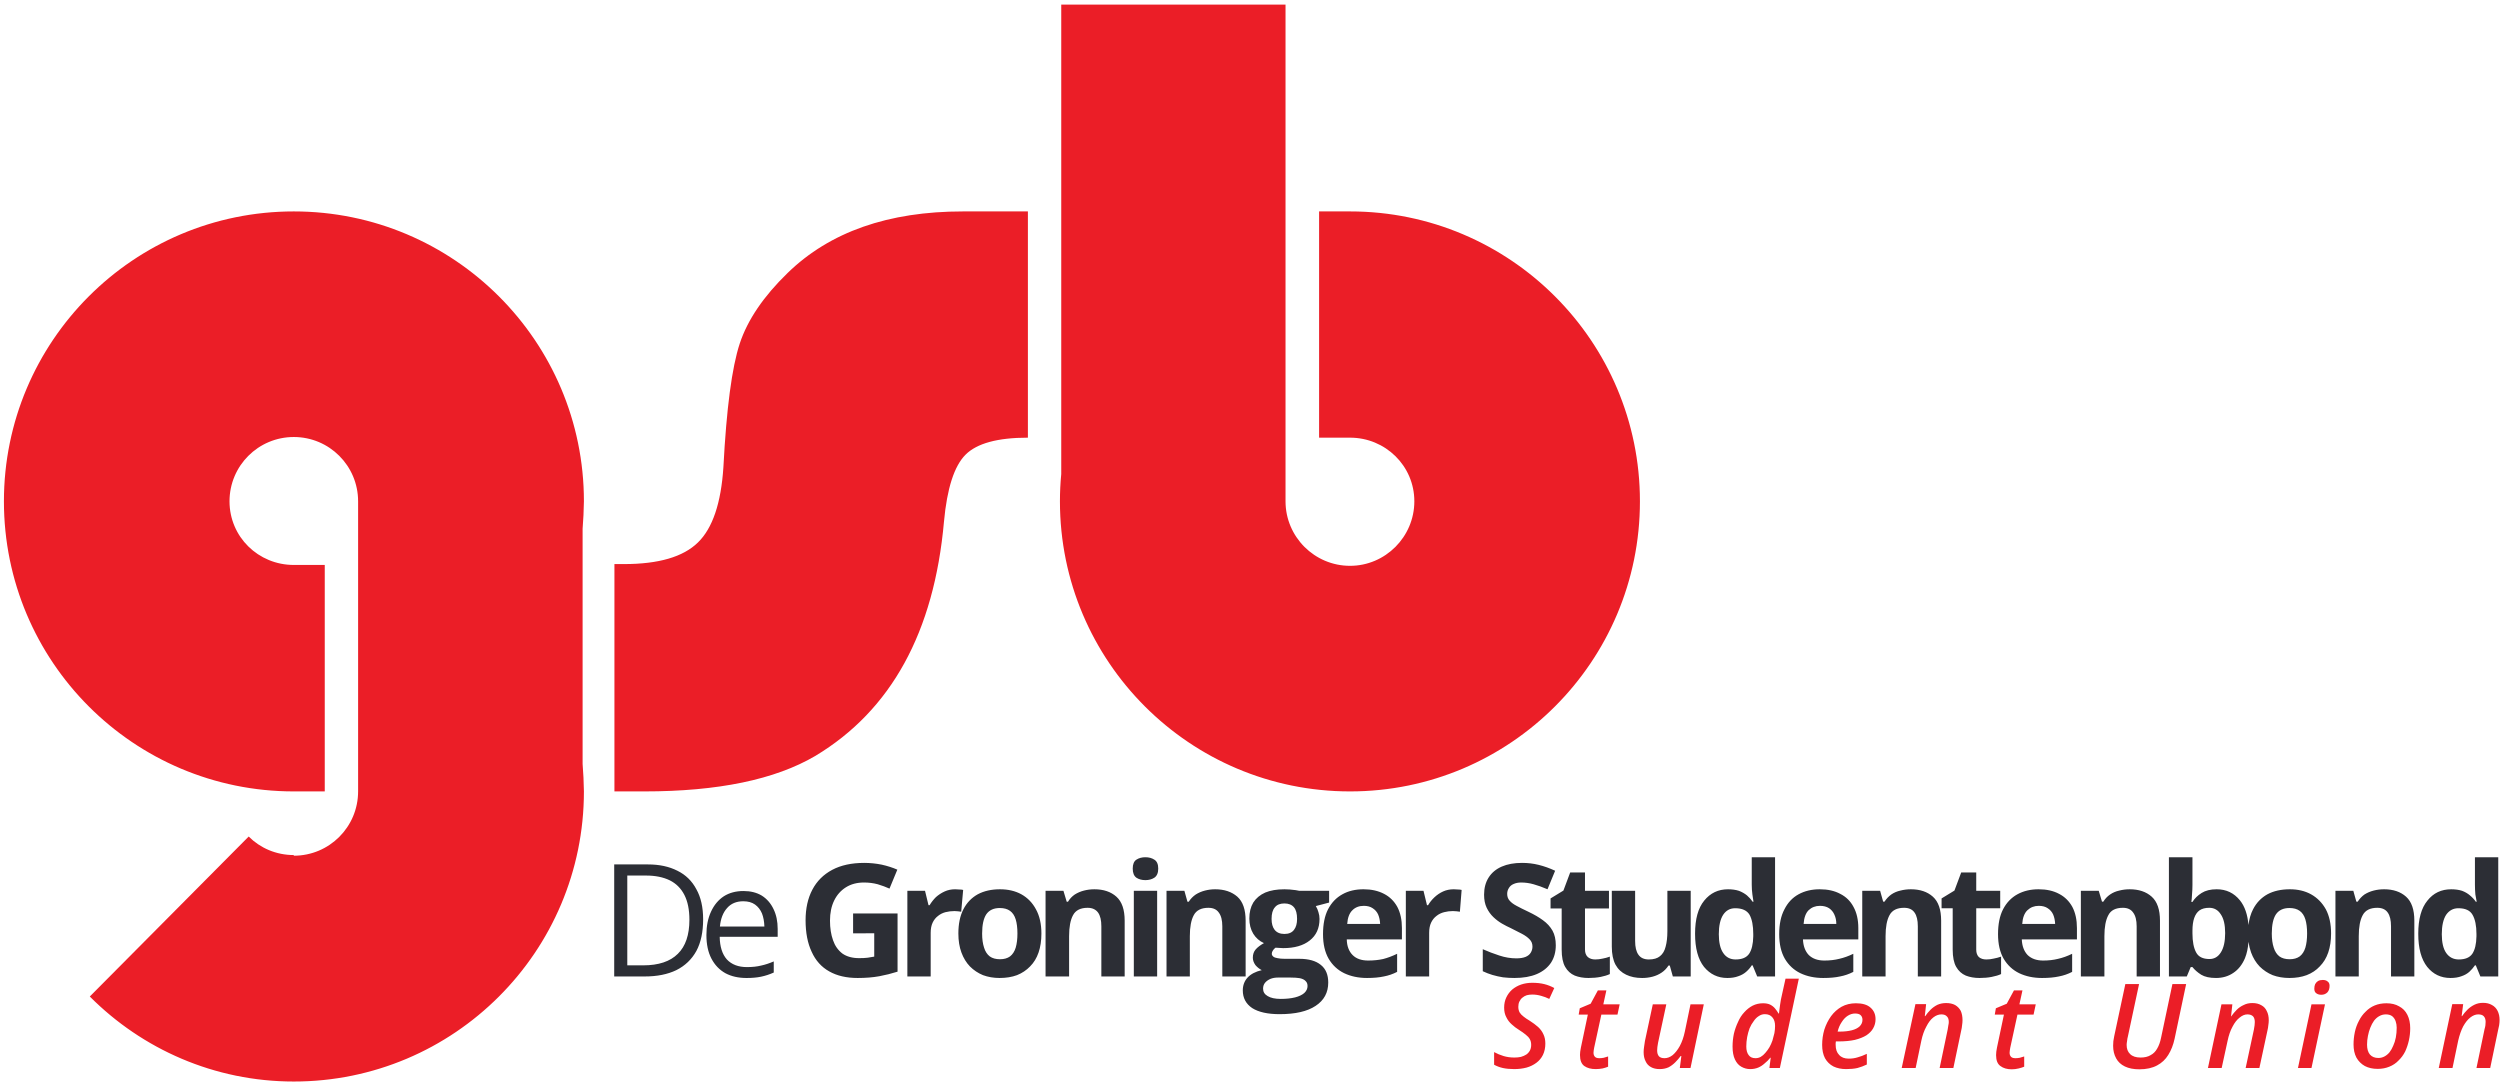
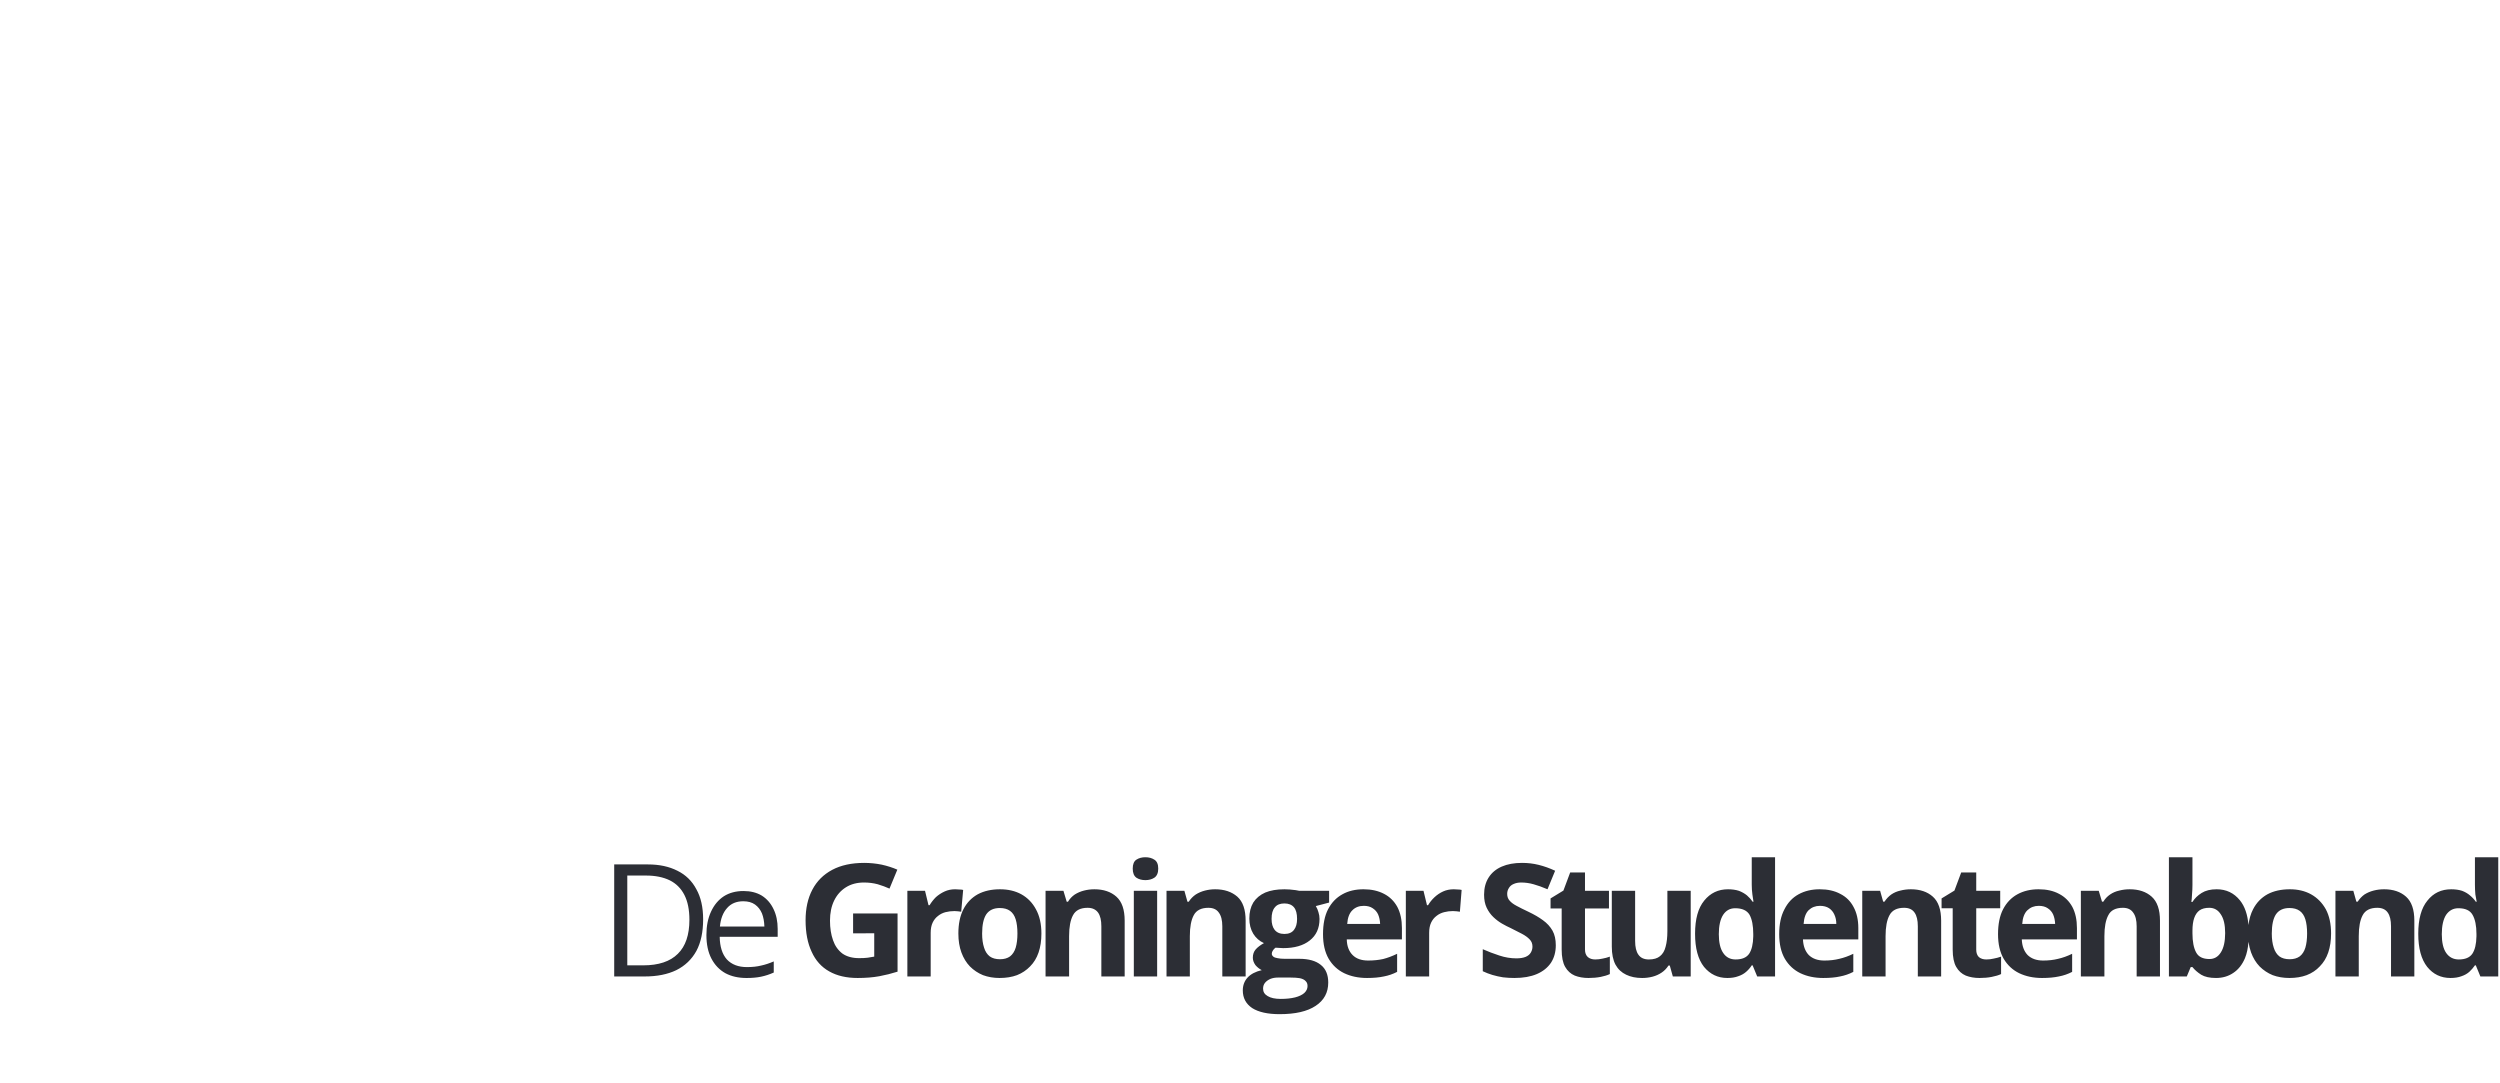
<svg xmlns="http://www.w3.org/2000/svg" viewBox="0 0 1147 497" width="1147" height="497">
  <title>GSb_2024_BlackText_vector-svg</title>
  <style>		.s0 { fill: #2c2e35 } 		.s1 { fill: #eb1e27 } 	</style>
  <path id="De Groninger Studentenbond" fill-rule="evenodd" class="s0" d="m322.6 421.8q0 8.7-3.1 14.5-3.2 5.8-9.2 8.8-6 2.9-14.5 2.9h-14v-51.4h15.5q7.8 0 13.5 2.9 5.7 2.8 8.7 8.5 3.1 5.5 3.1 13.8zm-6.3 0.2q0-6.9-2.3-11.4-2.3-4.5-6.7-6.7-4.5-2.2-10.9-2.2h-8.6v41.2h7.3q10.6 0 15.9-5.3 5.3-5.2 5.3-15.6zm24.8-13.2q4.9 0 8.4 2.1 3.5 2.2 5.4 6.2 1.9 3.9 1.9 9.1v3.6h-26.6q0.1 6.8 3.3 10.4 3.3 3.5 9.2 3.5 3.7 0 6.5-0.7 2.8-0.6 5.8-1.9v5.1q-2.9 1.3-5.8 1.9-2.8 0.6-6.7 0.6-5.6 0-9.7-2.2-4.1-2.3-6.4-6.7-2.3-4.4-2.3-10.8 0-6.2 2.1-10.7 2.1-4.6 5.9-7.1 3.8-2.4 9-2.4zm-0.1 4.7q-4.7 0-7.4 3.1-2.8 3.1-3.3 8.5h20.4q-0.1-3.4-1.1-6-1.1-2.6-3.2-4.1-2.1-1.5-5.4-1.5zm50.4 14.7v-9.1h20.4v26.7q-4.1 1.3-8.4 2.1-4.4 0.8-9.9 0.8-7.7 0-13-3-5.4-3-8.1-9-2.8-5.9-2.8-14.5 0-8.1 3.1-14 3.1-5.9 9.1-9.1 6-3.2 14.7-3.2 4 0 8 0.8 4 0.9 7.2 2.3l-3.6 8.7q-2.4-1.1-5.4-2-3-0.8-6.3-0.8-4.8 0-8.3 2.2-3.5 2.2-5.4 6.1-1.9 3.9-1.9 9.2 0 5.1 1.4 9 1.3 3.8 4.3 6.1 3 2.1 7.7 2.1 2.3 0 3.9-0.2 1.6-0.2 3-0.5v-10.7zm46.8-20.2q0.8 0 1.9 0.1 1.1 0 1.8 0.2l-0.9 10q-0.5-0.1-1.5-0.2-0.9-0.1-1.6-0.1-2.1 0-4.1 0.5-1.9 0.5-3.4 1.7-1.6 1.2-2.5 3.1-0.9 1.9-0.9 4.7v20h-10.7v-39.3h8.1l1.6 6.6h0.5q1.2-2 2.9-3.7 1.8-1.6 4-2.6 2.2-1 4.8-1zm39.6 20.3q0 4.9-1.3 8.7-1.3 3.8-3.9 6.4-2.5 2.6-6 4-3.5 1.3-8 1.3-4.1 0-7.6-1.3-3.4-1.4-6-4-2.5-2.6-3.9-6.4-1.4-3.8-1.4-8.7 0-6.6 2.3-11.1 2.3-4.5 6.6-6.9 4.3-2.3 10.2-2.3 5.6 0 9.8 2.3 4.3 2.4 6.7 6.9 2.5 4.5 2.5 11.1zm-27.2 0q0 3.8 0.9 6.5 0.8 2.6 2.6 4 1.8 1.3 4.7 1.3 2.8 0 4.6-1.3 1.8-1.4 2.6-4 0.8-2.7 0.8-6.5 0-3.9-0.8-6.5-0.8-2.6-2.6-3.9-1.8-1.3-4.7-1.3-4.2 0-6.2 2.9-1.9 2.9-1.9 8.8zm51.5-20.3q6.3 0 10.1 3.4 3.8 3.4 3.8 11v25.6h-10.7v-23q0-4.2-1.5-6.3-1.6-2.2-4.8-2.2-4.9 0-6.7 3.4-1.8 3.3-1.8 9.6v18.5h-10.8v-39.3h8.2l1.5 5h0.6q1.2-2 3.1-3.3 1.9-1.2 4.2-1.8 2.3-0.6 4.8-0.6zm18.1 0.7h10.7v39.3h-10.7zm5.3-15.4q2.4 0 4.1 1.1 1.8 1.1 1.8 4.1 0 3-1.8 4.2-1.7 1.1-4.1 1.1-2.4 0-4.1-1.1-1.7-1.2-1.7-4.2 0-3 1.7-4.1 1.7-1.1 4.1-1.1zm32 14.7q6.3 0 10.2 3.4 3.8 3.4 3.8 11v25.6h-10.7v-23q0-4.2-1.6-6.3-1.5-2.2-4.8-2.2-4.9 0-6.7 3.4-1.8 3.3-1.8 9.6v18.5h-10.7v-39.3h8.2l1.4 5h0.6q1.3-2 3.2-3.3 1.9-1.2 4.2-1.8 2.3-0.6 4.7-0.6zm29.6 57.3q-8.2 0-12.6-2.8-4.3-2.9-4.3-8.1 0-3.5 2.2-5.9 2.2-2.4 6.5-3.4-1.6-0.8-2.9-2.3-1.2-1.7-1.2-3.4 0-2.3 1.3-3.8 1.3-1.5 3.8-2.9-3.1-1.4-4.9-4.3-1.8-3-1.8-7 0-4.3 1.8-7.3 1.9-3 5.5-4.6 3.6-1.5 8.8-1.5 1.1 0 2.5 0.1 1.5 0.1 2.7 0.3 1.2 0.2 1.6 0.3h13.7v5.4l-6.1 1.6q0.8 1.3 1.2 2.8 0.5 1.5 0.5 3.1 0 6.4-4.5 9.9-4.4 3.5-12.2 3.5-1.9-0.1-3.5-0.2-0.8 0.6-1.2 1.3-0.5 0.7-0.5 1.5 0 0.7 0.7 1.3 0.6 0.5 1.9 0.7 1.4 0.3 3.3 0.3h6.7q6.5 0 9.9 2.8 3.4 2.7 3.4 8.1 0 6.9-5.8 10.7-5.7 3.8-16.5 3.8zm0.5-7q3.8 0 6.6-0.7 2.7-0.7 4.2-2 1.5-1.4 1.5-3.2 0-1.5-0.9-2.3-0.8-0.9-2.6-1.3-1.7-0.3-4.4-0.3h-5.6q-2 0-3.5 0.6-1.6 0.7-2.5 1.8-0.9 1.1-0.9 2.7 0 2.2 2.1 3.4 2.1 1.3 6 1.3zm1.7-29.8q3 0 4.4-1.9 1.4-1.8 1.4-5 0-3.6-1.4-5.3-1.5-1.8-4.4-1.8-3 0-4.4 1.8-1.5 1.7-1.5 5.3 0 3.2 1.4 5 1.5 1.9 4.5 1.9zm36.3-20.5q5.4 0 9.4 2.1 3.9 2 6.1 6 2.1 4 2.1 9.7v5.2h-25.3q0.1 4.6 2.7 7.2 2.5 2.5 7.1 2.5 3.7 0 6.9-0.7 3.1-0.8 6.4-2.4v8.3q-2.9 1.5-6.1 2.1-3.2 0.7-7.7 0.7-5.9 0-10.5-2.2-4.5-2.2-7.1-6.6-2.6-4.5-2.6-11.3 0-6.9 2.3-11.4 2.4-4.6 6.6-6.9 4.1-2.3 9.7-2.3zm0.1 7.6q-3.2 0-5.2 2-2.1 2-2.4 6.3h15.1q-0.1-2.4-0.9-4.3-0.8-1.8-2.5-2.9-1.6-1.1-4.1-1.1zm41.3-7.6q0.8 0 1.8 0.1 1.1 0 1.8 0.2l-0.8 10q-0.6-0.1-1.5-0.2-1-0.1-1.7-0.1-2.1 0-4 0.5-2 0.5-3.5 1.7-1.6 1.2-2.5 3.1-0.9 1.9-0.9 4.7v20h-10.7v-39.3h8.1l1.6 6.6h0.5q1.2-2 2.9-3.6 1.8-1.7 4-2.7 2.2-1 4.9-1zm46.8 25.7q0 4.6-2.2 8-2.3 3.4-6.5 5.2-4.2 1.8-10.3 1.8-2.6 0-5.2-0.3-2.5-0.4-4.9-1.1-2.3-0.7-4.4-1.7v-10.1q3.6 1.6 7.6 2.9 3.9 1.3 7.8 1.3 2.6 0 4.3-0.7 1.6-0.7 2.3-1.9 0.8-1.3 0.8-2.8 0-2-1.3-3.3-1.3-1.4-3.6-2.6-2.3-1.2-5.1-2.6-1.8-0.8-3.9-2-2.1-1.2-4-3-1.9-1.8-3.1-4.3-1.2-2.5-1.2-6 0-4.6 2.1-7.9 2.1-3.3 6-5 3.9-1.7 9.3-1.7 4 0 7.6 0.9 3.7 0.9 7.6 2.7l-3.5 8.5q-3.5-1.5-6.4-2.3-2.8-0.8-5.7-0.8-2 0-3.5 0.7-1.4 0.6-2.1 1.8-0.8 1.2-0.8 2.7 0 1.9 1.1 3.1 1.1 1.3 3.2 2.4 2.2 1.2 5.4 2.7 4 1.9 6.7 3.9 2.8 2 4.4 4.8 1.5 2.7 1.5 6.7zm18.1 6.5q1.7 0 3.4-0.4 1.7-0.3 3.3-0.9v8q-1.7 0.8-4.2 1.3-2.6 0.5-5.6 0.5-3.5 0-6.3-1.1-2.8-1.2-4.4-4-1.6-2.8-1.6-7.9v-18.9h-5.1v-4.6l5.9-3.6 3.1-8.3h6.8v8.4h11v8.1h-11v18.9q0 2.2 1.3 3.4 1.3 1.1 3.4 1.1zm33.1-31.5h10.7v39.3h-8.2l-1.4-5h-0.6q-1.3 2-3.1 3.2-1.9 1.3-4.2 1.9-2.3 0.6-4.8 0.6-4.2 0-7.3-1.5-3.2-1.5-4.9-4.6-1.7-3.2-1.7-8.3v-25.6h10.7v23q0 4.2 1.5 6.3 1.5 2.2 4.8 2.2 3.3 0 5.1-1.5 1.9-1.5 2.6-4.4 0.8-2.9 0.8-7.1zm27.5 40q-6.5 0-10.7-5.1-4.1-5.2-4.1-15.2 0-10.1 4.2-15.2 4.2-5.2 10.9-5.2 2.8 0 5 0.7 2.1 0.8 3.7 2.1 1.5 1.3 2.6 2.9h0.4q-0.2-1.1-0.5-3.3-0.3-2.2-0.3-4.5v-12.6h10.7v54.7h-8.2l-2.1-5.1h-0.4q-1 1.6-2.6 3-1.5 1.3-3.6 2-2.1 0.8-5 0.8zm3.8-8.5q4.4 0 6.2-2.6 1.8-2.7 1.9-8v-1.1q0-5.7-1.7-8.8-1.8-3-6.6-3-3.5 0-5.5 3-2 3.1-2 8.9 0 5.7 2 8.6 2 3 5.7 3zm38.6-32.2q5.5 0 9.4 2.1 4 2 6.1 6 2.2 4 2.2 9.7v5.2h-25.4q0.2 4.6 2.7 7.2 2.6 2.5 7.1 2.5 3.8 0 6.9-0.8 3.1-0.7 6.4-2.3v8.3q-2.9 1.5-6.1 2.1-3.1 0.7-7.7 0.7-5.9 0-10.5-2.2-4.5-2.2-7.1-6.6-2.6-4.5-2.6-11.3 0-6.9 2.4-11.4 2.3-4.6 6.5-6.9 4.2-2.3 9.7-2.3zm0.1 7.6q-3.1 0-5.2 2-2 2-2.3 6.3h15q0-2.4-0.9-4.3-0.8-1.8-2.4-2.9-1.7-1.1-4.2-1.1zm41.7-7.6q6.3 0 10.1 3.4 3.8 3.4 3.8 11v25.6h-10.7v-23q0-4.2-1.5-6.3-1.5-2.2-4.8-2.2-4.9 0-6.7 3.4-1.8 3.3-1.8 9.6v18.5h-10.7v-39.3h8.2l1.4 5h0.6q1.3-2 3.1-3.3 1.9-1.3 4.2-1.8 2.3-0.6 4.8-0.6zm34.6 32.2q1.8 0 3.4-0.4 1.7-0.3 3.4-0.9v8q-1.7 0.8-4.3 1.3-2.5 0.5-5.6 0.5-3.5 0-6.3-1.1-2.8-1.2-4.4-4-1.6-2.8-1.6-7.9v-19h-5.1v-4.5l5.9-3.6 3.1-8.3h6.9v8.4h11v8h-11v19q0 2.2 1.2 3.4 1.3 1.1 3.4 1.1zm24-32.2q5.5 0 9.4 2.1 3.9 2 6.1 6 2.1 4 2.1 9.7v5.2h-25.3q0.2 4.6 2.7 7.2 2.6 2.5 7.1 2.5 3.8 0 6.9-0.8 3.1-0.7 6.4-2.3v8.3q-2.9 1.5-6.1 2.1-3.2 0.7-7.7 0.7-5.9 0-10.5-2.2-4.5-2.2-7.1-6.6-2.6-4.5-2.6-11.3 0-6.9 2.3-11.4 2.4-4.6 6.6-6.9 4.2-2.3 9.7-2.3zm0.1 7.6q-3.1 0-5.2 2-2.1 2-2.4 6.3h15.1q-0.1-2.4-0.9-4.3-0.8-1.8-2.5-2.9-1.6-1.1-4.1-1.1zm41.7-7.6q6.3 0 10.1 3.4 3.8 3.4 3.8 11v25.6h-10.7v-23q0-4.2-1.6-6.3-1.5-2.2-4.7-2.2-5 0-6.7 3.4-1.8 3.3-1.8 9.6v18.5h-10.8v-39.3h8.2l1.5 5h0.6q1.2-2 3.1-3.3 1.9-1.3 4.2-1.8 2.3-0.6 4.8-0.6zm18-14.7h10.8v12.7q0 2.2-0.2 4.4-0.1 2.2-0.3 3.4h0.5q1.5-2.4 4.2-4.1 2.7-1.7 6.9-1.7 6.6 0 10.7 5.1 3.3 4.1 3.9 11.3 0.5-4.1 2.1-7.2 2.3-4.5 6.6-6.9 4.3-2.3 10.3-2.3 5.5 0 9.7 2.3 4.3 2.4 6.8 6.9 2.4 4.5 2.4 11.1 0 4.9-1.3 8.7-1.3 3.8-3.9 6.4-2.4 2.6-6 4-3.5 1.3-7.9 1.3-4.2 0-7.7-1.3-3.4-1.4-6-4-2.5-2.6-3.9-6.4-0.8-2.2-1.2-4.9-0.3 4.3-1.6 7.5-1.9 4.5-5.4 6.8-3.4 2.3-7.9 2.3-4.3 0-6.8-1.5-2.5-1.6-4-3.5h-0.8l-1.8 4.3h-8.2zm18.5 23.2q-2.8 0-4.5 1.2-1.6 1.2-2.4 3.5-0.8 2.3-0.8 5.8v1.2q0 5.7 1.7 8.8 1.6 3 6.1 3 3.3 0 5.2-3 2-3.1 2-8.9 0-5.7-2-8.6-1.9-3-5.3-3zm28.7 11.8q0 3.8 0.9 6.5 0.8 2.6 2.6 4 1.8 1.3 4.7 1.3 2.8 0 4.6-1.3 1.8-1.4 2.6-4 0.8-2.7 0.8-6.5 0-3.9-0.8-6.5-0.8-2.6-2.6-3.9-1.8-1.3-4.7-1.3-4.2 0-6.2 2.9-1.9 2.9-1.9 8.8zm51.5-20.3q6.3 0 10.1 3.4 3.8 3.4 3.8 11v25.6h-10.7v-23q0-4.2-1.5-6.3-1.5-2.2-4.8-2.2-4.9 0-6.7 3.4-1.8 3.3-1.8 9.6v18.5h-10.7v-39.3h8.2l1.4 5h0.6q1.3-2 3.1-3.3 1.9-1.2 4.2-1.8 2.3-0.6 4.8-0.6zm30.5 40.7q-6.6 0-10.7-5.1-4.1-5.2-4.1-15.2 0-10.1 4.2-15.2 4.1-5.2 10.9-5.2 2.8 0 5 0.7 2.1 0.8 3.6 2.1 1.6 1.3 2.7 2.9h0.4q-0.2-1.1-0.6-3.3-0.2-2.2-0.2-4.5v-12.6h10.7v54.7h-8.2l-2.1-5.1h-0.4q-1.1 1.6-2.6 3-1.5 1.3-3.6 2-2.1 0.8-5 0.8zm3.8-8.5q4.4 0 6.2-2.6 1.8-2.7 1.9-8v-1.1q0-5.7-1.8-8.8-1.7-3-6.5-3-3.5 0-5.6 3-2 3.1-2 8.9 0 5.7 2 8.6 2.1 3 5.8 3z" />
-   <path id="&lt;Compound Path&gt;" fill-rule="evenodd" class="s1" d="m471.6 97v103.8q-20.8 0-28.6 7.8-7.8 7.8-9.9 30.7-6.8 76.1-59 107.5-27.7 16.3-78.5 16.3h-13.7v-104.3h4.4q23.8 0 33.9-9.9 10.1-9.8 11.7-34.6 2.1-40.3 7.5-56.7 5.4-16.3 22-32.4 29-28.2 80.4-28.2zm280.8 133c0 73.5-59.6 133.1-133 133.1-73.5 0-133.1-59.6-133.1-133.1q0-6.3 0.6-12.5v-215.4h102.9v227.9c0 16.3 13.3 29.6 29.6 29.6 16.2 0 29.5-13.3 29.5-29.6 0-16.3-13.3-29.2-29.5-29.2-5.2 0-10.4 0-14.2 0v-103.8c4.8 0 9.4 0 14.2 0 73.4 0 133 59.6 133 133zm-638.3 153.8c5.3 5.3 12.6 8.5 20.7 8.5v0.3c16.3 0 29.5-13.2 29.5-29.5v-133.1c0-16.3-13.2-29.5-29.5-29.5-16.3 0-29.5 13.2-29.5 29.5 0 16.3 13.2 29.2 29.5 29.2h14.2v103.9h-14.2c-73.5 0-133-59.6-133-133.1 0-73.4 59.5-133 133-133 73.5 0 133.1 59.6 133.1 133q-0.1 6.4-0.6 12.6v107.9q0.5 6.2 0.6 12.6c0 73.5-59.6 133.1-133.1 133.1-36.5 0-69.6-14.9-93.6-39zm580.6 106.7q-2.9 0-5.2-0.5-2.2-0.5-4-1.5v-5.8q2 1.1 4.3 1.8 2.3 0.7 5 0.7 1.6 0 3-0.3 1.4-0.4 2.5-1.1 1-0.7 1.6-1.8 0.6-1.1 0.6-2.6 0-1.5-0.6-2.6-0.6-1.1-1.9-2.1-1.2-1-3.1-2.2-1.8-1.1-3.3-2.5-1.6-1.4-2.5-3.3-1-1.8-1-4.4 0-2.6 1-4.7 1-2.1 2.7-3.6 1.8-1.5 4.1-2.3 2.4-0.8 5.1-0.8 3.1 0 5.5 0.6 2.4 0.6 4.6 1.8l-2.3 5q-1.8-0.9-3.7-1.4-2-0.6-4.1-0.6-1.3 0-2.5 0.3-1.2 0.4-2 1.1-0.9 0.7-1.4 1.8-0.5 1-0.5 2.4 0 1.5 0.6 2.6 0.6 1 1.8 1.9 1.1 0.9 2.8 1.9 2.2 1.4 3.9 2.9 1.6 1.5 2.4 3.3 0.9 1.8 0.9 4.3 0 2.9-1.1 5.2-1.1 2.2-3 3.6-2 1.5-4.5 2.2-2.6 0.7-5.7 0.7zm37.4 0q-3.2 0-5.2-1.4-2-1.4-2-5.1 0-0.7 0.1-1.5 0.1-0.9 0.3-1.8l3.2-15.2h-4.2l0.5-2.9 5-2.1 3.3-6.1h3.9l-1.4 6.4h7.5l-1 4.7h-7.4l-3.3 15.2q-0.1 0.6-0.2 1.2-0.1 0.6-0.1 1.1 0 1.2 0.7 1.9 0.6 0.6 2 0.6 1 0 2-0.2 0.9-0.2 2-0.6v4.7q-0.9 0.4-2.5 0.8-1.6 0.3-3.2 0.3zm29.4 0q-2.4 0-4-0.9-1.7-0.9-2.5-2.7-0.9-1.7-0.9-4.2 0-1.1 0.2-2.4 0.2-1.3 0.4-2.7l3.6-16.8h6.2l-3.8 17.7q-0.2 1.1-0.3 1.9-0.1 0.8-0.1 1.5 0 1.8 0.8 2.7 0.8 0.9 2.6 0.9 1.9 0 3.7-1.4 1.8-1.5 3.3-4.2 1.5-2.8 2.3-6.6l2.6-12.5h6.1l-6.1 29.2h-4.9l0.7-5.5h-0.3q-1.1 1.5-2.5 2.9-1.4 1.4-3.1 2.3-1.8 0.8-4 0.8zm41.5 0q-2.2 0-4.1-1.1-1.8-1-2.9-3.3-1.1-2.3-1.1-5.9 0-3 0.6-5.9 0.7-2.9 1.9-5.4 1.1-2.6 2.9-4.5 1.7-1.9 3.8-3 2.2-1.1 4.8-1.1 1.9 0 3.2 0.6 1.4 0.7 2.3 1.8 0.9 1.1 1.6 2.3h0.2q0.1-0.7 0.2-1.7 0.1-1.1 0.3-2.3 0.2-1.3 0.4-2.5l2.1-9.5h6.1l-8.7 41h-4.8l0.6-4.7h-0.2q-1.2 1.5-2.6 2.6-1.3 1.2-2.9 1.9-1.7 0.7-3.7 0.7zm2.4-5q1.3 0 2.4-0.6 1.2-0.7 2.1-1.8 1-1.1 1.9-2.6 0.8-1.4 1.4-3.1 0.5-1.7 0.9-3.4 0.3-1.7 0.3-3.3 0-2.5-1.2-3.9-1.2-1.5-3.5-1.5-1.5 0-2.8 0.9-1.3 0.8-2.3 2.3-1.1 1.4-1.9 3.3-0.7 1.9-1.1 4-0.4 2.2-0.4 4.3 0 2.6 1.1 4 1 1.4 3.1 1.4zm41.6 5q-3.3 0-5.8-1.2-2.5-1.3-3.9-3.8-1.3-2.5-1.3-6.1 0-3.6 1-7 1.1-3.4 3.1-6.2 2-2.7 4.8-4.3 2.9-1.6 6.6-1.6 4.5 0 6.7 2 2.3 2 2.3 5.3 0 2.3-1.1 4.2-1 1.8-3.1 3.2-2.1 1.3-5.3 2.1-3.2 0.7-7.5 0.7h-1.2q0 0.4-0.1 0.8 0 0.4 0 0.8 0 3 1.6 4.6 1.5 1.7 4.4 1.7 2.2 0 4.1-0.6 1.9-0.5 4.2-1.6v4.9q-2.1 1-4.3 1.6-2.2 0.5-5.2 0.5zm-3.9-17.2h0.9q3.2 0 5.6-0.6 2.3-0.6 3.6-1.8 1.3-1.3 1.3-3 0-1.4-0.9-2.2-0.8-0.7-2.5-0.7-1.7 0-3.3 1-1.6 1-2.8 2.9-1.3 1.9-1.9 4.4zm35.8 16.7h-6.4l6.3-29.3h4.9l-0.6 5.5h0.2q1-1.5 2.4-2.9 1.4-1.4 3.2-2.3 1.8-0.8 4-0.8 2.4 0 4.1 0.9 1.7 1 2.6 2.7 0.8 1.8 0.8 4.3 0 1-0.2 2.3-0.1 1.2-0.4 2.4l-3.6 17.2h-6.3l3.7-17.7q0.2-1.1 0.3-1.9 0.2-0.8 0.2-1.5 0-1.8-0.9-2.6-0.8-0.9-2.5-0.9-1.9 0-3.7 1.4-1.8 1.4-3.2 4.2-1.5 2.7-2.3 6.5zm44.1 0.6q-3.2 0-5.2-1.5-2-1.4-2-5 0-0.7 0.1-1.6 0.1-0.9 0.3-1.8l3.2-15.2h-4.2l0.5-2.9 5-2.1 3.3-6.1h3.9l-1.4 6.4h7.5l-1 4.7h-7.4l-3.3 15.2q-0.1 0.6-0.2 1.2-0.1 0.6-0.1 1.1 0 1.2 0.7 1.9 0.6 0.6 2 0.6 1 0 2-0.2 0.9-0.2 2-0.6v4.7q-0.9 0.4-2.5 0.8-1.6 0.4-3.2 0.4zm58.5 0q-3.9 0-6.6-1.3-2.7-1.3-4-3.7-1.4-2.5-1.4-5.8 0-0.9 0.1-2.1 0.2-1.1 0.4-2.3l5.1-23.9h6.3l-5.1 23.9q-0.3 1.1-0.4 2.2-0.2 1.1-0.2 1.8 0 2.7 1.6 4.2 1.6 1.6 4.8 1.6 2.8 0 4.6-1.1 1.9-1 3-3 1.2-2 1.8-5l5.2-24.6h6.3l-5.3 25.1q-0.9 4.2-2.9 7.4-1.9 3.1-5.1 4.8-3.3 1.8-8.2 1.8zm37.8-0.6h-6.3l6.2-29.2h5l-0.6 5.5h0.1q1.1-1.6 2.5-3 1.4-1.4 3.2-2.2 1.7-0.9 4-0.9 2.4 0 4.1 1 1.7 0.9 2.5 2.7 0.9 1.7 0.9 4.2 0 1.1-0.2 2.3-0.1 1.2-0.4 2.4l-3.7 17.2h-6.3l3.8-17.7q0.2-1 0.3-1.9 0.1-0.8 0.1-1.5 0-1.7-0.8-2.6-0.9-0.9-2.6-0.9-1.8 0-3.6 1.5-1.8 1.4-3.2 4.1-1.5 2.7-2.3 6.6zm41.2 0h-6.2l6.2-29.2h6.2zm4.5-33.6q-1.4 0-2.3-0.7-0.9-0.6-0.9-2.1 0-1.2 0.4-2.1 0.5-0.9 1.3-1.4 0.9-0.5 2.2-0.5 1.4 0 2.2 0.7 0.9 0.6 0.9 2 0 1.9-1 3-1.1 1.1-2.8 1.1zm25.8 34q-3.3 0-5.8-1.3-2.5-1.4-3.9-3.9-1.3-2.5-1.3-6 0-2.9 0.6-5.7 0.6-2.8 1.9-5.2 1.2-2.4 3-4.1 1.8-1.9 4.2-2.9 2.4-1 5.4-1 3.4 0 5.8 1.4 2.5 1.3 3.8 3.9 1.3 2.6 1.3 6.1 0 2.9-0.6 5.6-0.6 2.7-1.7 5.1-1.2 2.4-3.1 4.2-1.7 1.8-4.2 2.8-2.4 1-5.4 1zm0.4-5q1.5 0 2.8-0.7 1.3-0.7 2.3-1.9 1-1.3 1.7-3 0.8-1.7 1.2-3.8 0.4-2.1 0.4-4.5 0-1.6-0.5-3-0.5-1.4-1.6-2.3-1.1-0.8-2.9-0.8-1.6 0-3 0.8-1.3 0.7-2.4 2.1-1 1.4-1.7 3.2-0.7 1.7-1.1 3.8-0.4 2-0.4 4 0 2.9 1.3 4.5 1.4 1.6 3.9 1.6zm34 4.6h-6.3l6.2-29.3h5l-0.7 5.5h0.2q1-1.5 2.4-2.9 1.4-1.4 3.2-2.3 1.8-0.9 4-0.9 2.4 0 4.1 1 1.7 0.9 2.6 2.7 0.9 1.8 0.9 4.2 0 1.1-0.2 2.4-0.2 1.2-0.5 2.3l-3.6 17.3h-6.3l3.7-17.8q0.3-1 0.4-1.8 0.1-0.8 0.1-1.6 0-1.7-0.9-2.6-0.8-0.8-2.5-0.8-1.8 0-3.6 1.4-1.8 1.4-3.3 4.1-1.4 2.7-2.3 6.6z" />
</svg>